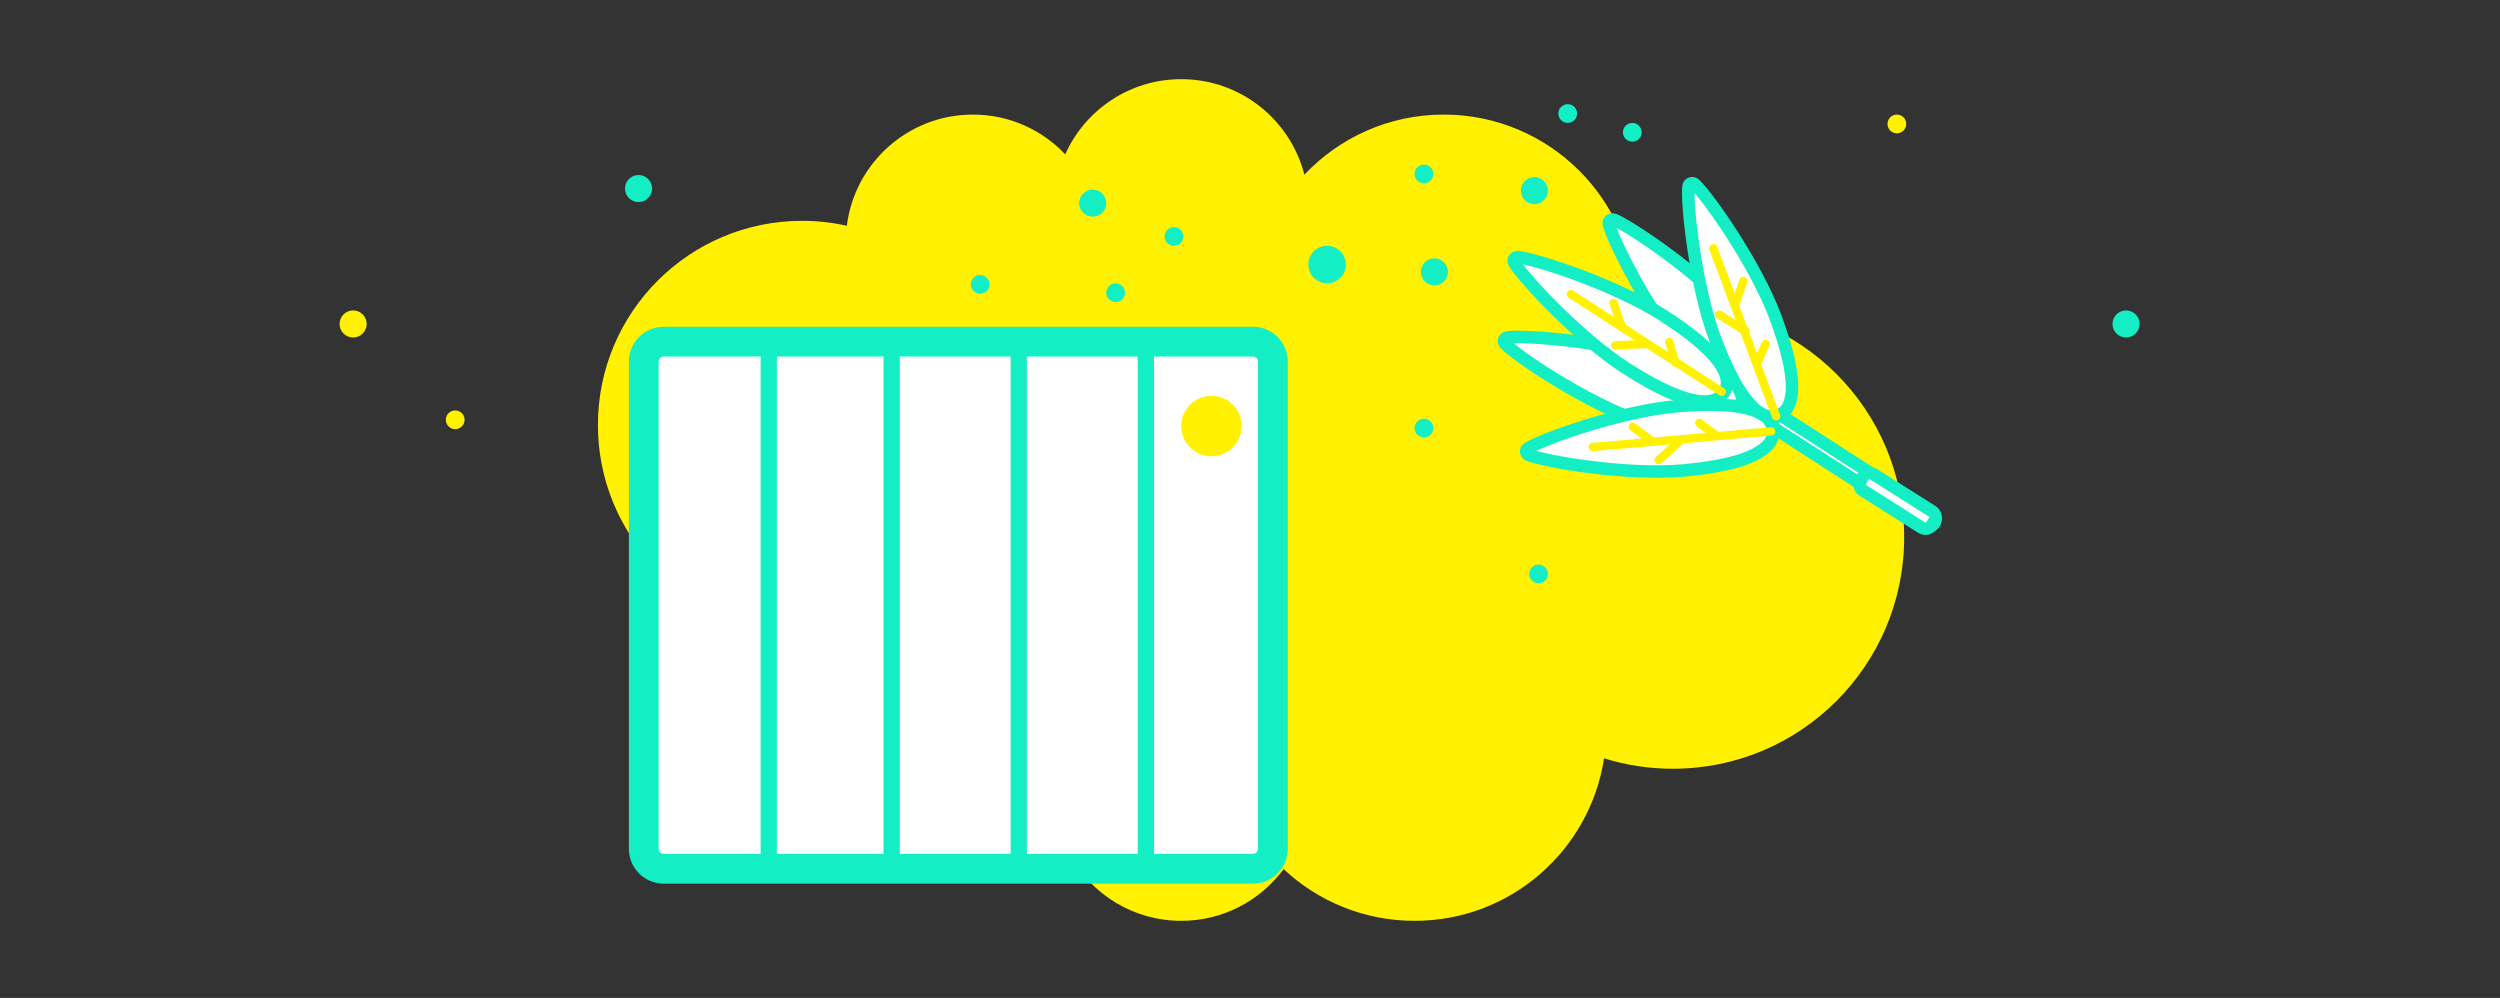
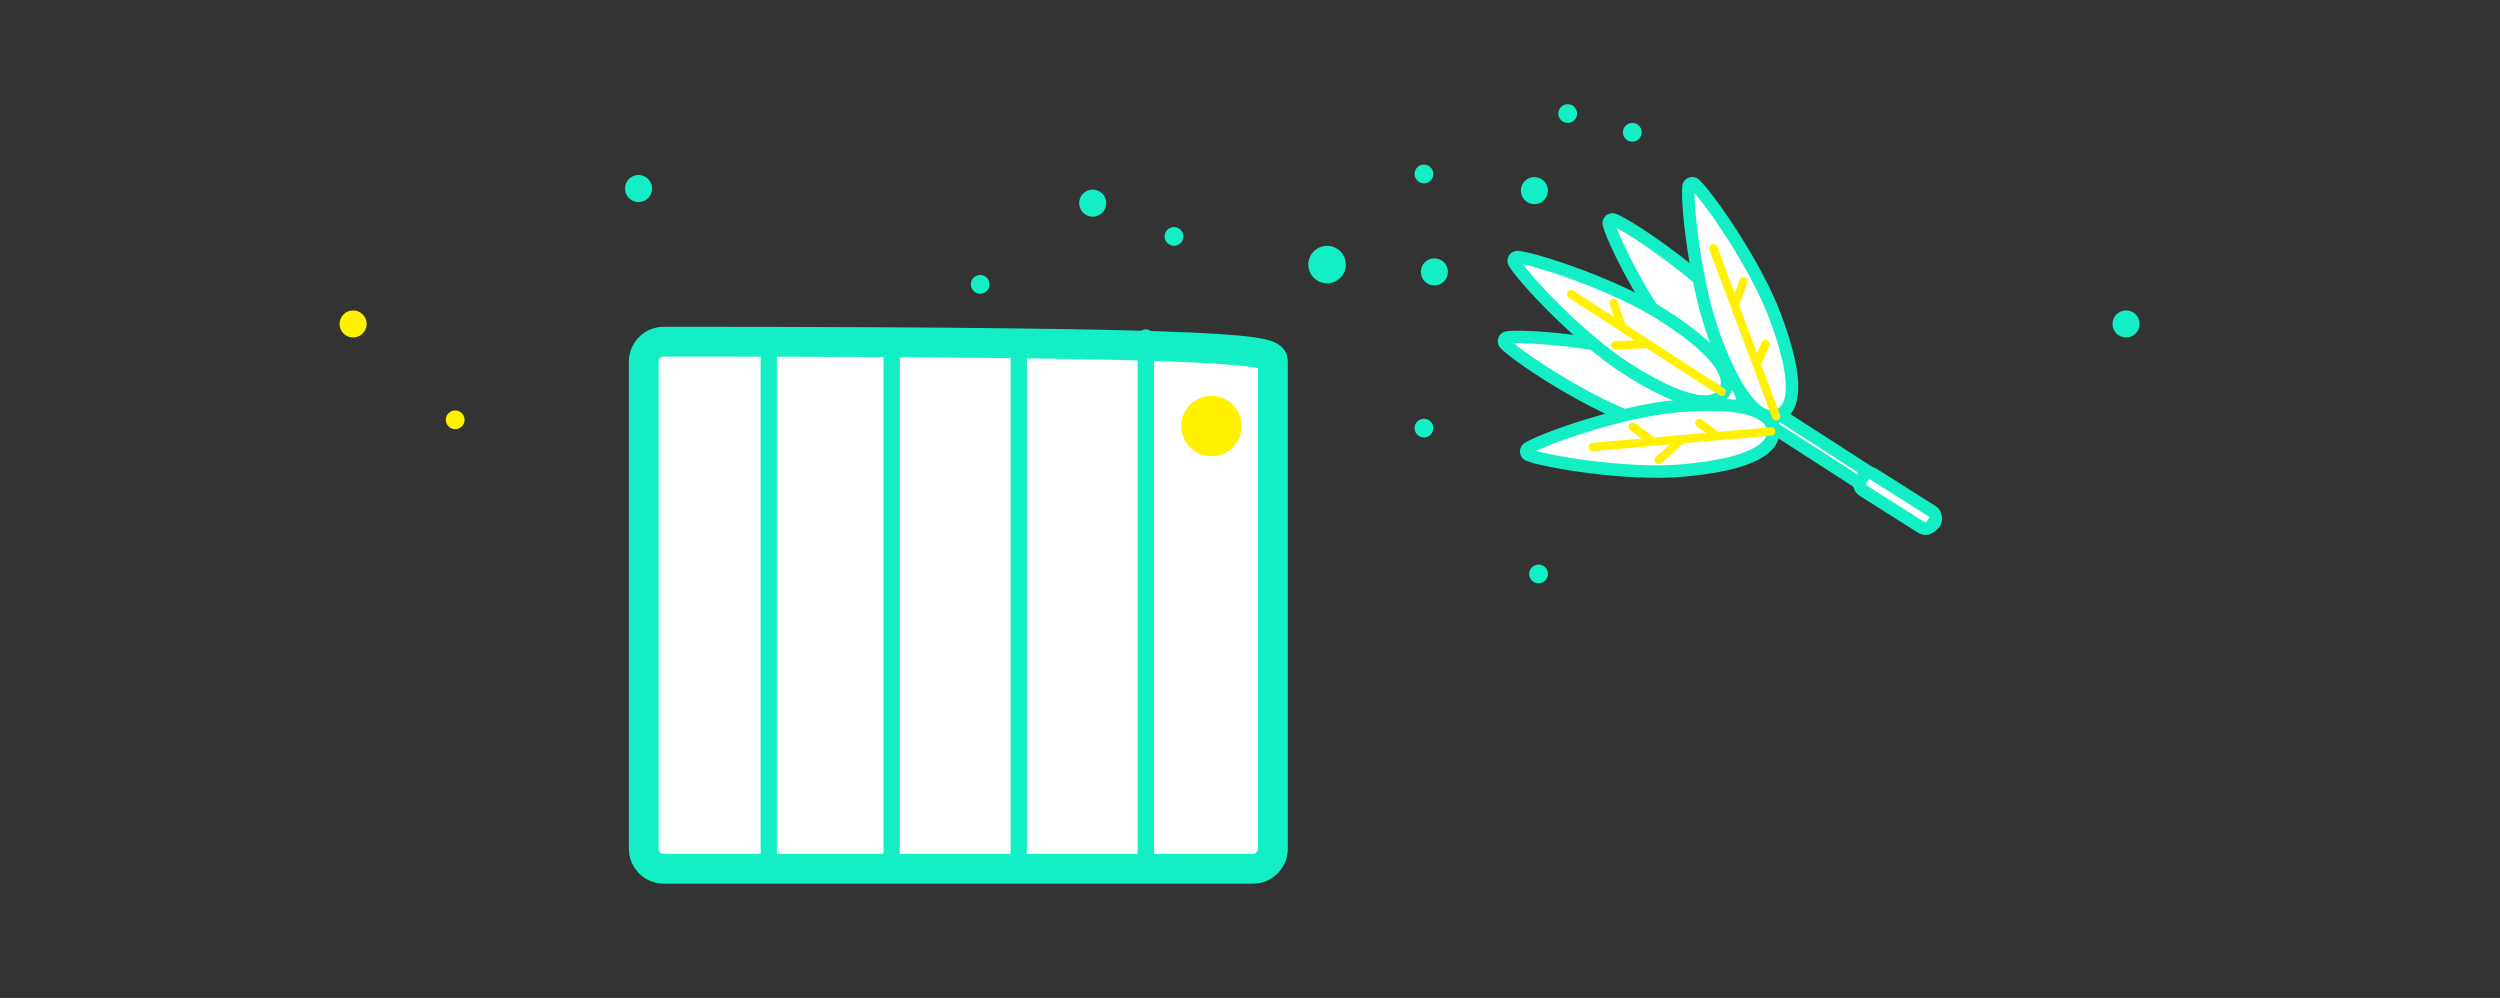
<svg xmlns="http://www.w3.org/2000/svg" width="1200px" height="479px" viewBox="0 0 1200 479" version="1.1">
  <rect x="0" y="0" width="1200" height="479" fill="#333333" stroke="none" />
  <title>depoussierer radiateur</title>
  <desc>Created with Sketch.</desc>
  <defs />
  <g id="depoussierer-radiateur" stroke="none" stroke-width="1" fill="none" fill-rule="evenodd">
-     <path d="M626.102,83.844 C642.875,66.083 666.643,55 693,55 C743.81,55 785,96.19 785,147 C785,147.486 784.996,147.97 784.989,148.454 C790.851,147.497 796.867,147 803,147 C864.304,147 914,196.696 914,258 C914,319.304 864.304,369 803,369 C791.487,369 780.384,367.247 769.942,363.994 C763.202,408.163 725.052,442 679,442 C654.687,442 632.577,432.569 616.128,417.165 C605.021,432.229 587.152,442 567,442 C543.963,442 523.909,429.23 513.53,410.383 C499.879,418.402 483.977,423 467,423 C416.19,423 375,381.81 375,331 C375,320.815 376.655,311.017 379.711,301.86 C328.046,299.112 287,256.349 287,204 C287,149.876 330.876,106 385,106 C392.377,106 399.563,106.815 406.474,108.36 C410.233,78.277 435.898,55 467,55 C484.451,55 500.19,62.328 511.308,74.074 C520.84,52.811 542.19,38 567,38 C595.457,38 619.363,57.486 626.102,83.844 Z" id="Combined-Shape" fill="#FFF100" fill-rule="nonzero" />
    <g id="poussiere" transform="translate(163, 50)" fill-rule="nonzero">
      <circle id="Oval" fill="#14EEC4" cx="474" cy="77" r="9" />
      <circle id="Oval-Copy-8" fill="#14EEC4" cx="143.5" cy="40.5" r="6.5" />
      <circle id="Oval-Copy-9" fill="#14EEC4" cx="361.5" cy="47.5" r="6.5" />
      <circle id="Oval-Copy-10" fill="#FFF100" cx="6.5" cy="105.5" r="6.5" />
      <circle id="Oval-Copy-16" fill="#14EEC4" cx="857.5" cy="105.5" r="6.5" />
      <circle id="Oval-Copy-11" fill="#14EEC4" cx="573.5" cy="41.5" r="6.5" />
      <circle id="Oval-Copy-12" fill="#14EEC4" cx="525.5" cy="80.5" r="6.5" />
      <circle id="Oval-Copy" fill="#14EEC4" cx="520.5" cy="33.5" r="4.5" />
-       <circle id="Oval-Copy-2" fill="#14EEC4" cx="372.5" cy="90.5" r="4.5" />
      <circle id="Oval-Copy-3" fill="#14EEC4" cx="307.5" cy="86.5" r="4.5" />
      <circle id="Oval-Copy-4" fill="#14EEC4" cx="400.5" cy="63.5" r="4.5" />
      <circle id="Oval-Copy-5" fill="#14EEC4" cx="520.5" cy="155.5" r="4.5" />
      <circle id="Oval-Copy-13" fill="#14EEC4" cx="575.5" cy="225.5" r="4.5" />
      <circle id="Oval-Copy-14" fill="#14EEC4" cx="589.5" cy="4.5" r="4.5" />
-       <circle id="Oval-Copy-15" fill="#FFF100" cx="747.5" cy="9.5" r="4.5" />
      <circle id="Oval-Copy-6" fill="#14EEC4" cx="620.5" cy="13.5" r="4.5" />
      <circle id="Oval-Copy-7" fill="#FFF100" cx="55.5" cy="151.5" r="4.5" />
    </g>
    <g id="radiateur" transform="translate(309, 162)">
-       <path d="M302,245.392 C302,250.697 297.706,255 292.413,255 L9.587,255 C4.294,255 0,250.697 0,245.392 L0,11.608 C0,6.303 4.294,2 9.587,2 L292.413,2 C297.706,2 302,6.303 302,11.608 L302,245.392 Z" id="Stroke-23" stroke="#14EEC4" stroke-width="14.3" fill="#FFFFFF" stroke-linecap="round" />
+       <path d="M302,245.392 C302,250.697 297.706,255 292.413,255 L9.587,255 C4.294,255 0,250.697 0,245.392 L0,11.608 C0,6.303 4.294,2 9.587,2 C297.706,2 302,6.303 302,11.608 L302,245.392 Z" id="Stroke-23" stroke="#14EEC4" stroke-width="14.3" fill="#FFFFFF" stroke-linecap="round" />
      <path d="M287,42.499 C287,50.508 280.508,57 272.501,57 C264.492,57 258,50.508 258,42.499 C258,34.491 264.492,28 272.501,28 C280.508,28 287,34.491 287,42.499" id="Fill-13" fill="#FFF100" />
      <path d="M60,0 L60,253" id="Stroke-15" stroke="#14EEC4" stroke-width="7.8" stroke-linecap="round" />
      <path d="M119,0 L119,253" id="Stroke-17" stroke="#14EEC4" stroke-width="7.8" stroke-linecap="round" />
      <path d="M180,0 L180,253" id="Stroke-19" stroke="#14EEC4" stroke-width="7.8" stroke-linecap="round" />
      <path d="M241,0 L241,253" id="Stroke-21" stroke="#14EEC4" stroke-width="7.8" stroke-linecap="round" />
    </g>
    <g id="plumeau" transform="translate(822.747, 174.839) rotate(-95) translate(-822.747, -174.839) translate(735.247, 75.339)" stroke-linecap="round">
      <g id="Group" transform="translate(-0, 0)" fill="#FFFFFF" stroke="#14EEC4" stroke-width="6">
        <path d="M117,71.959 C134.846,62.839 153.02,56.039 158.888,55.027 C160.367,54.773 161.486,56.351 160.786,57.701 C157.739,63.572 143.588,81.55 127.789,97 L68.894,110.303 L117,71.959 Z" id="Stroke-21" />
        <path d="M66,56 C77.876,32.625 99.538,5.751 105.981,0.426 C107.151,-0.541 108.924,0.241 108.985,1.75 C109.214,7.368 106.748,24.691 102.193,42.868 L76.646,110.089 L66.779,112.351 L66,56 Z" id="Stroke-23" />
        <path d="M69,79.905 C69,113.349 62.06,125 53.5,125 C44.94,125 38,113.349 38,79.905 C38,53.193 47.887,15.059 51.868,7.013 C52.537,5.662 54.463,5.662 55.132,7.013 C59.113,15.059 69,53.193 69,79.905 Z" id="Stroke-1" />
        <path d="M107.953,130.682 C75.747,139.689 62.65,136.205 60.335,128.038 C58.019,119.87 67.363,110.111 99.57,101.103 C125.292,93.909 164.689,93.074 173.513,94.706 C174.996,94.98 175.516,96.817 174.396,97.82 C167.725,103.784 133.677,123.488 107.953,130.682 Z" id="Stroke-11" />
        <path d="M113.325,76.764 C92.882,103.392 80.296,108.4 73.556,103.136 C66.816,97.87 68.474,84.325 88.917,57.696 C105.245,36.428 136.34,12.147 144.392,8.19 C145.745,7.524 147.261,8.709 146.962,10.196 C145.178,19.052 129.653,55.495 113.325,76.764 Z" id="Stroke-25" />
        <path d="M2.346,198.275 C0.83,197.104 0.553,194.929 1.727,193.417 L53.786,126.343 C54.959,124.831 57.139,124.554 58.654,125.725 C60.17,126.896 60.447,129.071 59.274,130.583 L7.215,197.658 C6.041,199.169 3.861,199.446 2.346,198.275 Z" id="Stroke-35" />
        <path d="M3.255,198.274 L1.323,196.755 C-0.167,195.584 -0.439,193.407 0.715,191.895 L20.96,165.343 C22.114,163.83 24.256,163.554 25.745,164.726 L27.678,166.246 C29.166,167.417 29.439,169.593 28.286,171.105 L8.04,197.657 C6.887,199.169 4.745,199.446 3.255,198.274 Z" id="Stroke-37" />
      </g>
      <g id="Group-2" transform="translate(44, 38)" stroke="#FFF100" stroke-width="4">
        <path d="M9,86 L9,4.54747351e-13" id="Stroke-3" />
        <path d="M9,29 L17,20" id="Stroke-5" />
        <path d="M9,43 L-3.63797881e-12,31" id="Stroke-7" />
        <path d="M9,60 L16,52" id="Stroke-9" />
      </g>
      <g id="Group-3" transform="translate(60, 104)" stroke="#FFF100" stroke-width="4">
        <path d="M-9.09494702e-12,23 L83,-1.36424205e-12" id="Stroke-13" />
        <path d="M55,8 L66,13" id="Stroke-15" />
-         <path d="M42,12 L51,9.09494702e-13" id="Stroke-17" />
        <path d="M26,16 L35,21" id="Stroke-19" />
      </g>
      <g id="Group-4" transform="translate(74, 34)" stroke="#FFF100" stroke-width="4">
        <path d="M0,68 L53,0" id="Stroke-27" />
        <path d="M35,23 L47,20" id="Stroke-29" />
        <path d="M26,34 L26.666,19" id="Stroke-31" />
-         <path d="M16,47 L26,45" id="Stroke-33" />
      </g>
    </g>
  </g>
</svg>